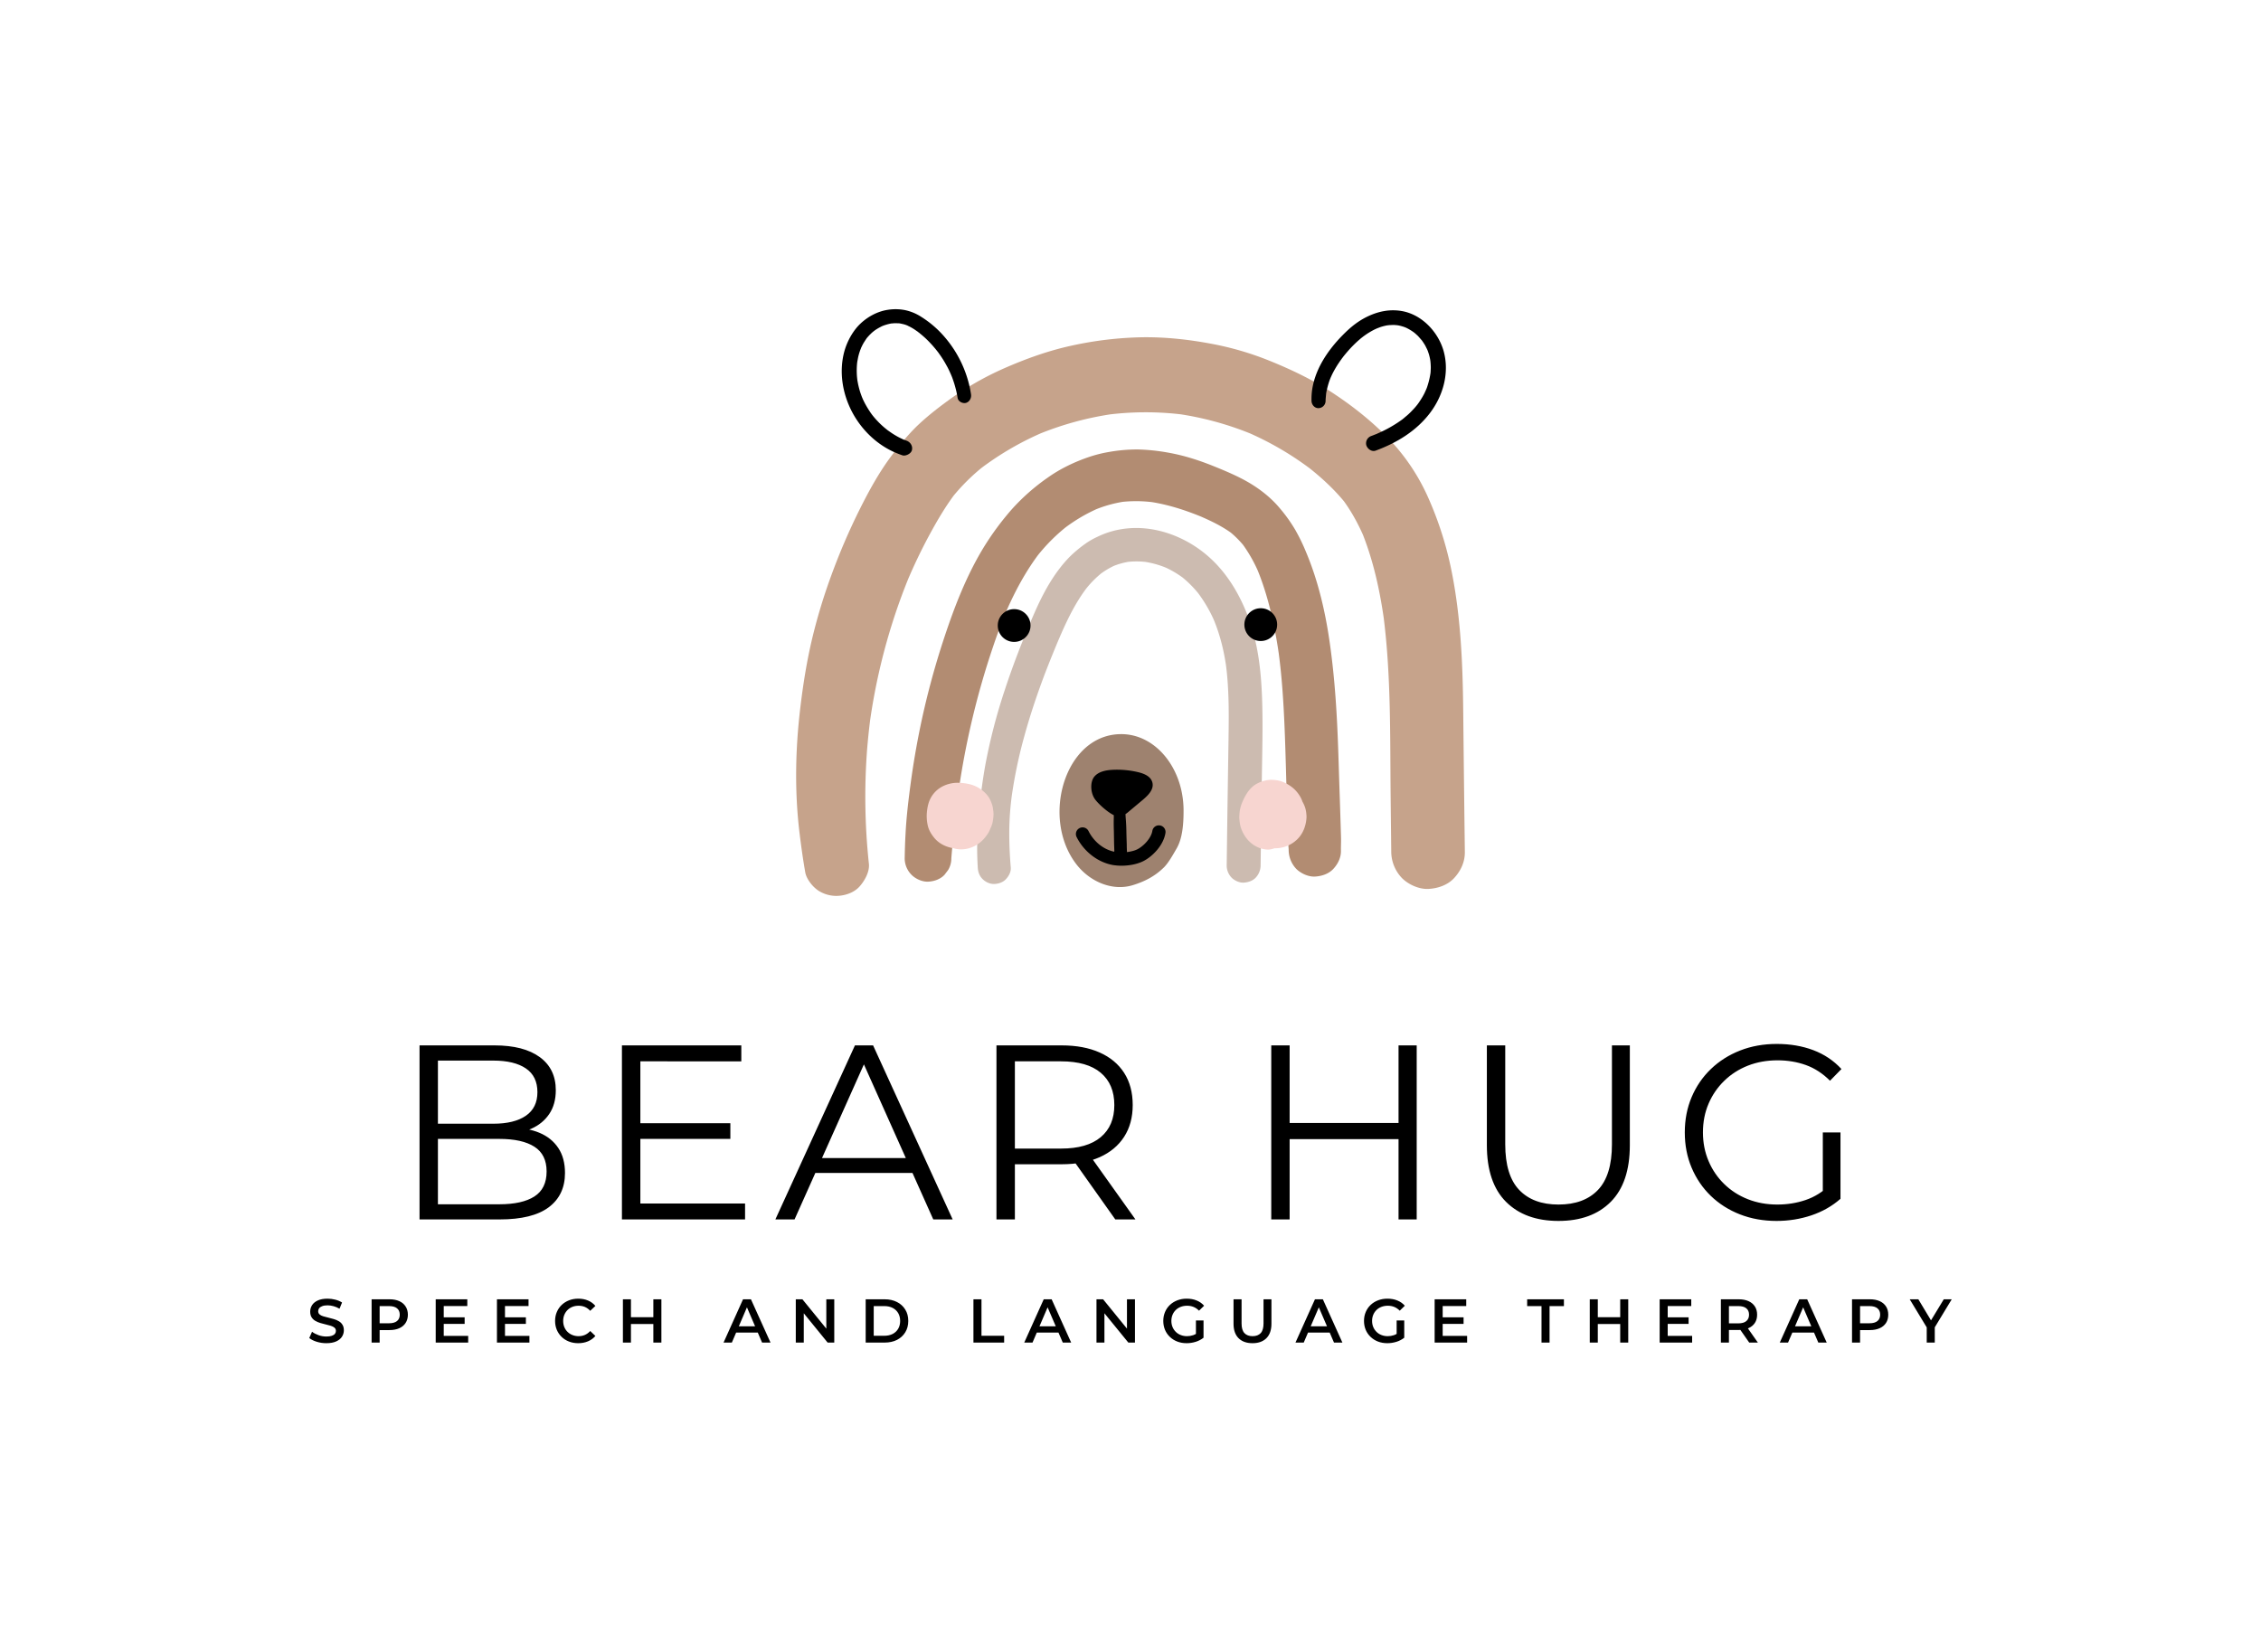
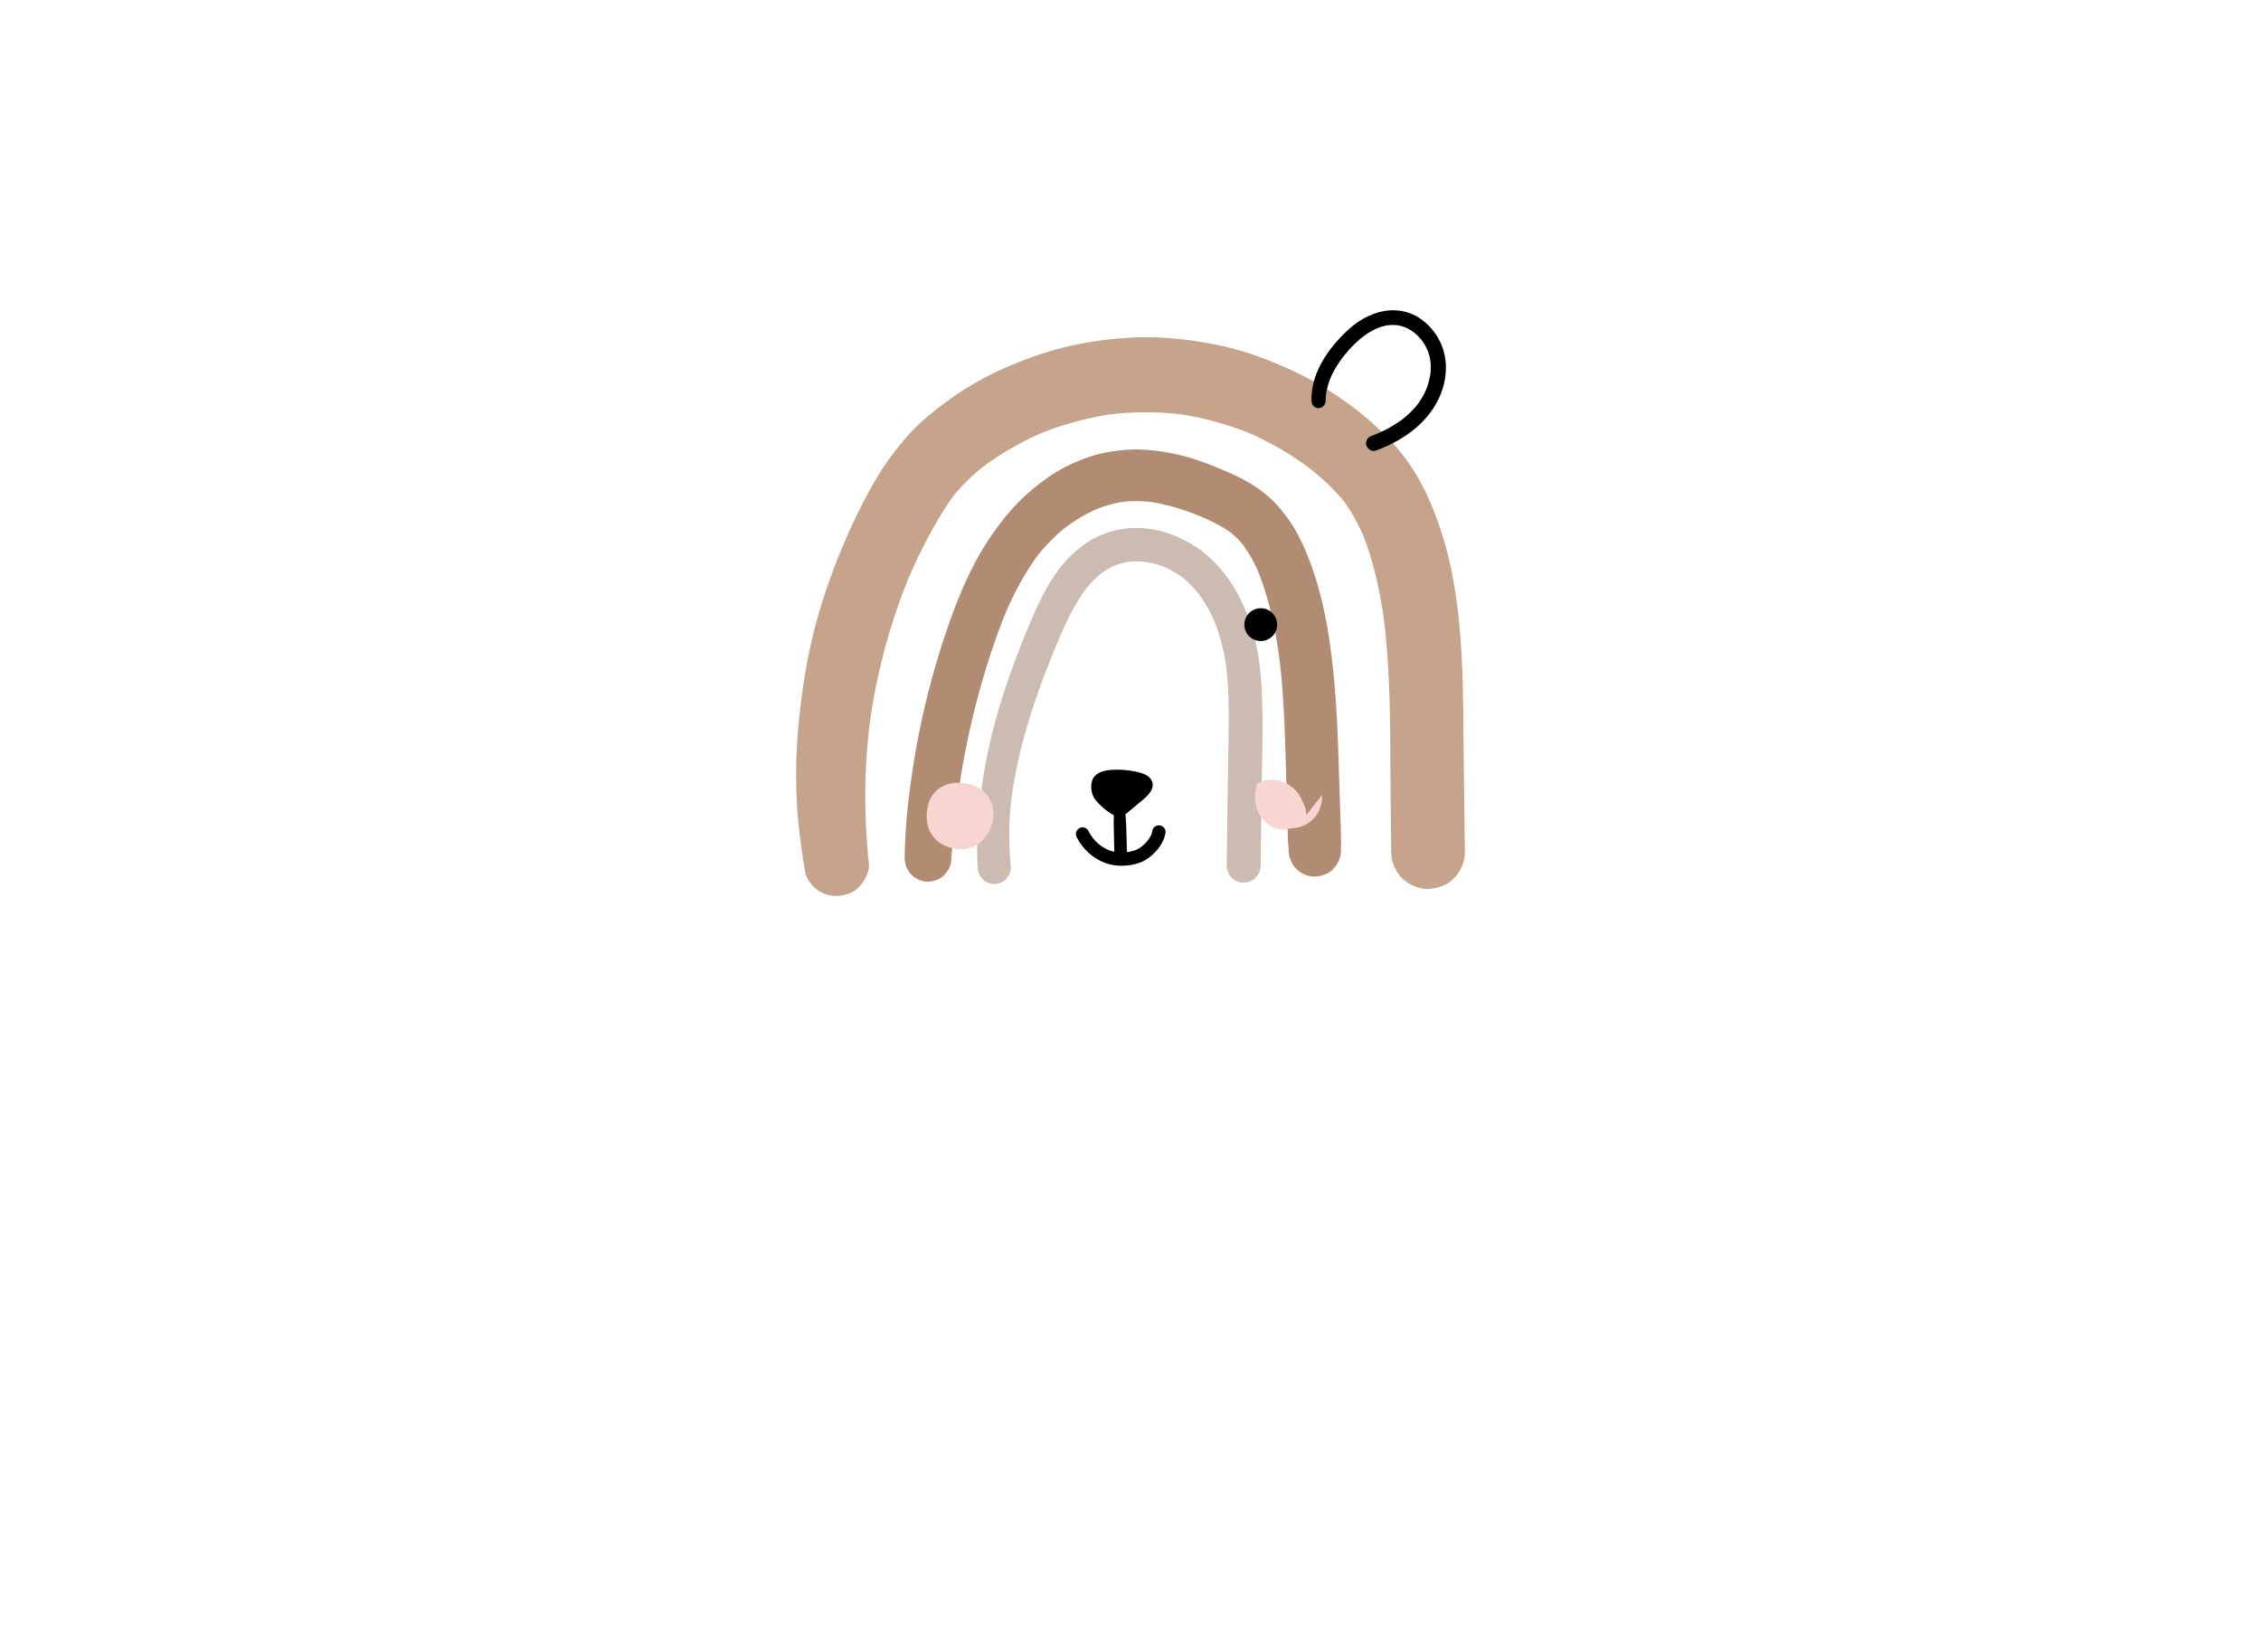
<svg xmlns="http://www.w3.org/2000/svg" data-bbox="101.62 178.33 371.76 234.084" viewBox="31.62 108.33 511.76 374.084" data-type="color">
  <g>
    <svg preserveAspectRatio="xMinYMin" x="211.822" y="178.33" width="151.355" height="132.82" viewBox="303.423 358.115 893.179 783.8" overflow="visible">
      <path d="M400.6 1099a837.5 837.5 0 0 1-2.4-152.7c1.2-14.5 2.7-29 4.6-43.4l-1.7 12.6a813.1 813.1 0 0 1 38.5-161.3c5.2-14.8 10.8-29.5 16.9-43.9l-4.9 11.7c8.7-20.6 18.3-40.9 28.9-60.6s22.5-40.2 36.5-58.5l-7.8 10a270.4 270.4 0 0 1 48.3-47.9l-10 7.8a399.6 399.6 0 0 1 89.3-51.7l-11.9 5a419.9 419.9 0 0 1 104.3-28.4l-13.3 1.8a405.8 405.8 0 0 1 107.3-.2l-13.3-1.8a416.1 416.1 0 0 1 105 28.7l-12-5.1a413.3 413.3 0 0 1 90.7 52.8l-10.1-7.8c20.4 15.7 39.8 33.3 55.7 53.7l-7.9-10.2c12.8 16.6 22.8 34.9 31 54l-5-12c16.9 40.3 26.2 83.4 32 126.5l-1.8-13.3c10.8 81.6 9.1 164.4 10 246.5l.8 72.2a51.3 51.3 0 0 0 14.4 34.7c8.5 8.5 22.5 14.9 34.8 14.4s25.8-4.8 34.7-14.4 14.5-21.5 14.4-34.7q-1.2-95.2-2.2-190.4c-.7-64.4-3.5-129.4-17.1-192.6a465.9 465.9 0 0 0-31.1-93.9 274.8 274.8 0 0 0-55.3-79.6c-21.9-22-46.9-41.5-72.9-58.4s-53.8-30.1-82.5-41.7a403.5 403.5 0 0 0-76.9-22.5c-30.5-5.8-61.7-9.2-92.7-8.8a477.5 477.5 0 0 0-94.6 11.2c-30.9 6.7-60.3 17.3-89.2 29.9a402.9 402.9 0 0 0-72.6 41.2c-14.4 10.4-28.6 21.3-41.7 33.5s-24.4 26.1-35.4 40.4c-17.5 22.9-31.4 48.3-44.3 74.1a855.5 855.5 0 0 0-38 88.6 759.8 759.8 0 0 0-24.6 80.8c-7.6 31.4-12.7 63.1-16.5 95.2-6.7 55.8-7.8 112.7-.9 168.6 2.1 17.2 4.5 34.3 7.5 51.4 1.7 9.7 11.4 21.3 19.9 25.8a44.2 44.2 0 0 0 27.6 5.2c9.1-1.2 18.5-5 24.8-11.9s13.9-19.4 12.7-30.6Z" fill="#c6a38b" data-color="1" />
      <path d="M510.7 1091.7c1.3-16.4 2.9-32.7 4.9-49l-1.2 8.7c2.3-16.6 3.8-33.2 6-49.7l-1.2 8.7q6.9-51.1 18.7-101.5t28.3-99.2c5.7-17 11.9-33.8 18.9-50.3l-3.4 7.9c12.8-30.3 28.3-59.5 48.4-85.5l-5.1 6.7a239.7 239.7 0 0 1 42.2-42l-6.8 5.3a221.2 221.2 0 0 1 48.3-28.4l-8.2 3.5a169.2 169.2 0 0 1 43.6-12.1l-9.2 1.2a179.5 179.5 0 0 1 48 .4l-9.2-1.3c25.4 3.5 50 11.5 73.7 21.4l-8.3-3.5c17 7.2 34 15.1 48.7 26.4l-7-5.4a131.8 131.8 0 0 1 22.9 23.1l-5.4-7a194.2 194.2 0 0 1 23.8 42.1l-3.5-8.3c12.5 29.8 20.4 61.6 26.1 93.4 1.7 9.3 3.1 18.8 4.4 28.2l-1.3-9.3c4.5 33.3 6.6 66.9 8 100.4s2.2 69.5 3.2 104.2l.8 29.9c.2 5 .3 10 .4 15s1 10.3 1.1 15.5a36.9 36.9 0 0 0 10.2 24.7c6.1 6 16 10.6 24.7 10.2s18.4-3.4 24.7-10.2 10.5-15.4 10.2-24.7c-.1-5.9.3-11.7.1-17.6l-.5-17-1.1-34.5c-.8-22.4-1.4-44.8-2.2-67.2-1.6-46.2-4.4-92.2-10.8-138-5.9-42.7-15.5-85-32.3-124.8a250.5 250.5 0 0 0-14.1-29 202.2 202.2 0 0 0-20.6-28.9c-14.2-17.1-32.8-30.5-52.6-40.5-11.6-5.9-23.6-10.9-35.7-15.8-9.9-4-20.1-7.7-30.4-10.8a259.1 259.1 0 0 0-31.3-7.5 261.9 261.9 0 0 0-39.5-4.1 214 214 0 0 0-39.2 3.4 175.2 175.2 0 0 0-25.9 6.5c-19.8 6.7-38.8 15.8-55.8 27.9a277.5 277.5 0 0 0-46.8 41.1 371.2 371.2 0 0 0-39.2 53.1c-22.2 36.7-38 77.3-51.5 118A1065 1065 0 0 0 468 922.2c-4.3 21.5-8 43.2-11 64.9-3.3 24.2-6.3 48.4-7.5 72.7-.6 10.6-.9 21.3-1.1 31.9a31.3 31.3 0 0 0 9.1 22c5.4 5.5 14.3 9.5 22 9.2s16.4-3 22.1-9.2l4.8-6.3a29.9 29.9 0 0 0 4.3-15.7Z" fill="#b28c72" data-color="2" />
      <path d="M590.1 1103.9c-1.4-16.2-2.1-32.5-2-48.8a377.1 377.1 0 0 1 3.6-48.6l-.8 5.6a634.3 634.3 0 0 1 17.4-83.9c7.6-27.7 16.8-55 26.9-81.9q8.7-22.6 18.1-45l-2.2 5.2c8.9-21.1 18.2-42.3 30.5-61.7a187.4 187.4 0 0 1 10.9-15.5l-3.5 4.5a133.1 133.1 0 0 1 24.1-24.5l-4.5 3.5a106.6 106.6 0 0 1 22.8-13.4l-5.3 2.3a98.1 98.1 0 0 1 23.7-6.5l-5.9.8a109 109 0 0 1 29.1.1l-5.9-.8a123.5 123.5 0 0 1 31.6 8.7l-5.2-2.3a134.5 134.5 0 0 1 28.4 16.6l-4.4-3.4a145.4 145.4 0 0 1 25.5 25.9l-3.5-4.5a187.6 187.6 0 0 1 23.7 41.2l-2.3-5.3c8.9 21.2 14.3 43.5 17.3 66.2l-.8-5.9c4.5 34 4 68.4 3.5 102.7s-1.1 70.8-1.6 106.2l-.8 60.2a23.5 23.5 0 0 0 6.6 16c3.9 3.9 10.4 6.9 16 6.6s12-2.2 16.1-6.6a24 24 0 0 0 6.6-16c.5-37.9 1.1-75.7 1.6-113.5s1.7-74.5.3-111.6-5.6-72.2-18-105.9c-11.7-31.6-29.3-61.3-55.1-83.4s-59.7-36.6-94.5-36.8a123.6 123.6 0 0 0-26.5 2.8 116 116 0 0 0-25.6 8.9 98.7 98.7 0 0 0-17.5 10.2 166.6 166.6 0 0 0-19.8 16.7c-21 21.5-35.4 48.4-47.3 75.6-14.5 33.1-27.7 67-39 101.3a756.8 756.8 0 0 0-26.6 102.8c-3.3 18.9-5.9 37.9-7.6 57-1.4 17.5-2.9 35-3 52.6 0 8.6.3 17.1.8 25.6.3 5.9 2.2 11.4 6.5 15.6s10.1 6.7 15.6 6.5 11.6-2.1 15.6-6.5 6.9-9.8 6.4-15.6Z" fill="#ccbbb0" data-color="3" />
      <path d="M564.8 1019a40.3 40.3 0 0 0-4-8.7 39.4 39.4 0 0 0-8.8-9.4 43.5 43.5 0 0 0-16.1-8 73.4 73.4 0 0 0-16.2-2.1 44.3 44.3 0 0 0-18.1 3.6 37.3 37.3 0 0 0-17.5 15.1c-3.9 6.5-5.2 12.9-6 20.2a57.8 57.8 0 0 0 1 17.6c1.4 6.8 5 12.6 9.4 17.8 6.2 7.2 15.5 11.7 25 13.1 9.9 3.3 21.8 1.2 30.6-4.2a41.2 41.2 0 0 0 10.6-8.9 57.8 57.8 0 0 0 5.5-7.5 45.3 45.3 0 0 0 2.8-5.9 43 43 0 0 0 2.6-7.1 58.2 58.2 0 0 0 1.4-10.2 32.4 32.4 0 0 0-.5-7.6 29.4 29.4 0 0 0-1.7-7.8Z" fill="#f7d5d0" data-color="4" />
-       <path d="M985 1033.7a43 43 0 0 0-1.6-9.4 44.5 44.5 0 0 0-3.7-8.3 35.6 35.6 0 0 0-3.9-8.1 42.8 42.8 0 0 0-8.8-10.2 52.2 52.2 0 0 0-15.4-8.8 26.2 26.2 0 0 0-4-1.1 57.6 57.6 0 0 0-9.4-1 42.1 42.1 0 0 0-18.6 4.8c-10.6 5.3-16.6 16.2-20.9 26.7a49.8 49.8 0 0 0-3.3 16.2 23.6 23.6 0 0 0 .1 5.3 55.2 55.2 0 0 0 1.6 9.9c3.2 10.4 9.9 20 19.4 25.4a35.8 35.8 0 0 0 17.4 5 24.6 24.6 0 0 0 8.3-1.8h1a42.5 42.5 0 0 0 29.6-12c7.8-7.7 11.6-18 12.3-28.8a24.1 24.1 0 0 0-.1-3.8Z" fill="#f7d5d0" data-color="4" />
-       <path d="M616.5 780.7c0 12.095-9.805 21.9-21.9 21.9-12.095 0-21.9-9.805-21.9-21.9 0-12.095 9.805-21.9 21.9-21.9 12.095 0 21.9 9.805 21.9 21.9z" fill="#000000" data-color="5" />
+       <path d="M985 1033.7a43 43 0 0 0-1.6-9.4 44.5 44.5 0 0 0-3.7-8.3 35.6 35.6 0 0 0-3.9-8.1 42.8 42.8 0 0 0-8.8-10.2 52.2 52.2 0 0 0-15.4-8.8 26.2 26.2 0 0 0-4-1.1 57.6 57.6 0 0 0-9.4-1 42.1 42.1 0 0 0-18.6 4.8a49.8 49.8 0 0 0-3.3 16.2 23.6 23.6 0 0 0 .1 5.3 55.2 55.2 0 0 0 1.6 9.9c3.2 10.4 9.9 20 19.4 25.4a35.8 35.8 0 0 0 17.4 5 24.6 24.6 0 0 0 8.3-1.8h1a42.5 42.5 0 0 0 29.6-12c7.8-7.7 11.6-18 12.3-28.8a24.1 24.1 0 0 0-.1-3.8Z" fill="#f7d5d0" data-color="4" />
      <path d="M945.9 779.5c0 12.095-9.805 21.9-21.9 21.9-12.095 0-21.9-9.805-21.9-21.9 0-12.095 9.805-21.9 21.9-21.9 12.095 0 21.9 9.805 21.9 21.9z" fill="#000000" data-color="5" />
-       <path d="m451 533.8-4.1-1.5 1.1.4-1.1-.4-2.1-1a84.6 84.6 0 0 1-7.9-4.1c-2.6-1.5-5-3-7.4-4.7l-3.6-2.5-.9-.7 1 .8-2.1-1.7a108.9 108.9 0 0 1-12.7-11.8c-2-2.1-3.9-4.4-5.7-6.6l-.7-.9c1.8 2.1.9 1.2.5.7l-1.2-1.7c-.9-1.2-1.8-2.5-2.6-3.8a116.9 116.9 0 0 1-8.7-15.4 10.8 10.8 0 0 1-.8-1.9c-.9-2 .7 1.7 0 .1s-1.2-2.9-1.7-4.4a78.1 78.1 0 0 1-2.6-8.2c-.8-2.9-1.5-5.9-2-8.8-.3-1.4-.5-2.7-.7-4.1s.2 2.2.1.8-.1-.7-.1-1l-.3-2.9a100.8 100.8 0 0 1 .3-19.8c.2-1.9-.3 2.2.1-.3a17 17 0 0 1 .4-2.2c.3-1.7.6-3.4 1-5.1a76.9 76.9 0 0 1 2.9-9.3 23.4 23.4 0 0 0 .9-2.4s-.8 1.9-.3.9a6.1 6.1 0 0 1 .5-1.2c.7-1.5 1.5-3.1 2.3-4.6s3.4-5.5 5.2-8.1l-.4.5.6-.7 1.6-1.8c1-1.1 2-2.2 3.1-3.2a30.8 30.8 0 0 1 3.3-3c.3-.3 2.1-1.7.9-.8s-.1.1.2-.1l1.2-.9a68 68 0 0 1 7.7-4.6l1.9-1 1.1-.5c1.1-.5-1.8.8-.6.3s2.8-1.1 4.2-1.5a54.8 54.8 0 0 1 8.9-2.1c1-.2-1.1.1-1.1.1h1.2l2.1-.2a36.8 36.8 0 0 1 4.7 0h2c.8.1 3.1.7.5 0l4.6 1a38.1 38.1 0 0 1 4.5 1.3l1.3.5c.2.1 1.2.6.1 0s.1.1.4.2l1.5.8a60.3 60.3 0 0 1 8.9 5.1l4.2 2.9.8.7c-1.1-.4-1.1-.9-.3-.3l2 1.7a124 124 0 0 1 14 13.1c2.3 2.4 4.4 4.9 6.5 7.4l2.7 3.4c.4.5 1.1 1.5-.3-.5a3.5 3.5 0 0 1 .5.8 19.5 19.5 0 0 1 1.7 2.3 139.1 139.1 0 0 1 10.1 16c1.6 2.8 3.1 5.8 4.4 8.7l.9 2c.3.7 1.3 3.1.3.6l1.8 4.4a149.9 149.9 0 0 1 5.6 18.4q1.1 4.7 1.8 9.3c.8 4.8 7 7.9 11.4 6.5s7.3-6.3 6.5-11.4a152.8 152.8 0 0 0-34.7-75.9A136.7 136.7 0 0 0 470 368a63.9 63.9 0 0 0-21.3-8.7 66 66 0 0 0-22.6-.4c-13.7 2-26.7 9-36.7 18.4s-18 23.7-21.8 37.9c-7.2 27.4-2.1 56.9 11.3 81.6 12.4 22.8 32.2 42 56.1 52.5 3.5 1.5 7 2.9 10.6 4.1s11.3-1.9 12.5-7.1-1.8-10.5-7.1-12.5Z" fill="#000000" data-color="5" />
      <path d="M1010.6 480.8c0-3.3.5-6.5.7-9.8-.2 2.8 0 0 .1-.7s.3-1.5.4-2.2.7-3.2 1.1-4.8c.8-3.3 1.8-6.6 2.9-9.8.5-1.4 1.1-2.8 1.7-4.3s-.8 1.8-.2.5a3.6 3.6 0 0 1 .4-.9l1.2-2.7a130.1 130.1 0 0 1 10.1-17.3c.9-1.4 1.9-2.8 2.9-4.1a13.3 13.3 0 0 1 1.4-1.9l.8-1.1c.8-1.1-1.5 1.9-.1.1s4.2-5.2 6.4-7.7a163.3 163.3 0 0 1 13.7-13.9l3.7-3.2 1.8-1.4 1-.8-.4.3c2.6-1.9 5.2-3.8 8-5.5a91.7 91.7 0 0 1 8.7-4.8l2-.9 1.1-.5c.1-.1-1.9.7-.9.4l4.7-1.8a71.3 71.3 0 0 1 9.1-2.3l1.2-.2-1 .2 2.4-.3 4.7-.2a38.5 38.5 0 0 1 4.8.2l2 .2c1.3.1-2.2-.4-.9-.1l1.4.2a58.4 58.4 0 0 1 8.2 2.2l1.8.7c1.4.6 2.7 1.3 4 2a67.6 67.6 0 0 1 7.2 4.6c1.4 1-1.7-1.4 0 0l1.7 1.4 3.2 2.9c2 2.1 3.8 4.3 5.7 6.4-2-2.3-.2-.3.2.3l1.1 1.6c.9 1.3 1.7 2.6 2.5 3.9s1.3 2.4 1.9 3.6l.9 1.8c.2.4 1.4 3 .7 1.4s.2.5.3.9a14.6 14.6 0 0 1 .7 1.9c.5 1.4 1 2.9 1.4 4.4s.7 2.8 1 4.3a17 17 0 0 1 .4 2.2c.1.4.1.7.2 1 .3 2.2-.2-1.7-.1-.4a82.6 82.6 0 0 1 .6 10c-.1 1.5-.1 3-.2 4.5s-.1 1.5-.2 2.3-.7 3.9-.1.8a111.4 111.4 0 0 1-4.8 18.9l-.9 2.1c-.9 2.4.7-1.3-.1.3s-1.4 3.2-2.2 4.8a89.2 89.2 0 0 1-4.9 8.5l-2.7 4.1-1.4 1.9-.7 1c.2.1 1.5-1.9.1-.2a88 88 0 0 1-6.4 7.3 90.1 90.1 0 0 1-7 6.8l-3.7 3.1-1.7 1.5-.8.6c2-1.8.8-.6.3-.2a168.6 168.6 0 0 1-34.3 19.5c-.5.3-1.8.8.7-.2l-.9.4-2.2.8-4.8 1.9a10.7 10.7 0 0 0-6.1 4.7 10.4 10.4 0 0 0-1.1 7.9c1.6 4.9 7.2 9.1 12.6 7.1 28-10.3 53.9-26 72.2-49.9s26.5-55.1 18.3-83.6c-7.4-25.4-29-48.2-55.6-52.9-15.3-2.7-30.2.1-44.2 6.5s-24.7 15.3-34.7 25.5c-20.7 20.9-38.7 47.8-41.5 77.7a92.1 92.1 0 0 0-.3 10.5c.2 5 4.2 9.7 9.4 9.5a9.7 9.7 0 0 0 9.4-9.5Z" fill="#000000" data-color="5" />
-       <path d="M820.9 1028c0 16.5-1.1 36.5-9.3 50.6-4.6 7.9-10.6 18.9-16.9 25.2-12.3 12.1-26 19-41.7 23.8-26.8 8.2-56.8-4.2-75.1-27.7a104.2 104.2 0 0 1-15.6-28.6c-22.5-62.1 10.2-145.5 75.4-145.5 46 0 83.2 45.8 83.2 102.2Z" fill="#9e826f" data-color="6" />
      <path d="M789.4 1047.8a8.8 8.8 0 0 0-10.2 7.3c-1.6 9.7-11.6 20.3-20.1 24.6-3.5 1.8-8.5 3-13.8 3.7 0-.8-.1-1.5-.1-2.2-.1-2.8-.2-5.6-.2-8.4-.2-5.9-.4-11.7-.5-17.6s-.4-11.6-.9-17.5l-.3-5a49.9 49.9 0 0 0 5.1-4l18.4-15.4c6.8-5.8 14.4-13.4 12.6-22.2s-11-12.5-19.3-14.5a121.6 121.6 0 0 0-34.5-3.1c-8.8.5-18.3 2.4-23.9 9.1s-5.4 20.7.4 29.5c3.3 5.1 15.6 17 25.6 22v3.6c-.2 5.9-.1 11.7.1 17.5l.3 17.6.3 8.4a10.3 10.3 0 0 1-.1 1.7c-14.2-2.9-27.3-13.4-34.4-27.7a8.9 8.9 0 0 0-15.9 8c9.8 19.6 28.4 33.9 48.6 37.5a76.1 76.1 0 0 0 11.3.9c9.6 0 20.6-1.8 29.2-6.1 12.7-6.4 27-21.4 29.6-37.6a8.8 8.8 0 0 0-7.3-10.1Z" fill="#000000" data-color="5" />
    </svg>
    <svg width="371.76" height="10.08" x="101.62" viewBox="0.49 3.61 371.76 10.08" y="402.334" overflow="visible">
-       <path d="M4.35 13.69q-1.14 0-2.19-.33t-1.67-.84l.63-1.42q.59.46 1.46.77.86.31 1.77.31.77 0 1.25-.17t.7-.45q.22-.29.22-.65 0-.45-.32-.73-.32-.27-.83-.43-.51-.16-1.13-.3-.63-.14-1.25-.33t-1.14-.49q-.51-.3-.83-.8Q.7 7.32.7 6.54q0-.8.43-1.47.42-.66 1.3-1.06.87-.4 2.22-.4.88 0 1.75.23.87.22 1.51.64l-.57 1.41q-.66-.39-1.36-.58-.7-.19-1.35-.19-.75 0-1.22.19-.47.18-.69.47-.21.3-.21.67 0 .45.31.72.32.28.83.43.51.16 1.14.3.63.15 1.25.33.62.18 1.13.48.52.29.83.8.32.5.32 1.27 0 .78-.43 1.45-.43.66-1.31 1.06-.88.4-2.23.4Zm12.07-.14H14.6v-9.8h4.03q1.31 0 2.24.42.93.42 1.43 1.21.51.78.51 1.86T22.3 9.1q-.5.78-1.43 1.2-.93.42-2.24.42h-3.02l.81-.85v3.68Zm0-9.15v5.67l-.81-.89h2.94q1.2 0 1.81-.51.61-.51.61-1.43 0-.94-.61-1.44-.61-.51-1.81-.51h-2.94l.81-.89Zm14.37 4.92V7.83h4.87v1.49h-4.87Zm.14-4.04v6.75h5.53v1.52h-7.35v-9.8h7.15v1.53h-5.33Zm13.72 4.04V7.83h4.87v1.49h-4.87Zm.14-4.04v6.75h5.53v1.52h-7.35v-9.8h7.15v1.53h-5.33Zm16.57 8.41q-1.12 0-2.08-.37t-1.66-1.05q-.71-.68-1.1-1.6-.39-.93-.39-2.02 0-1.09.39-2.01.39-.93 1.1-1.61.72-.68 1.67-1.05t2.09-.37q1.2 0 2.19.41 1 .42 1.68 1.23l-1.17 1.11q-.53-.58-1.19-.87-.66-.28-1.43-.28-.77 0-1.41.25-.63.25-1.1.71-.47.47-.73 1.1-.26.63-.26 1.38 0 .76.26 1.39.26.63.73 1.09.47.46 1.1.71.64.26 1.41.26.77 0 1.43-.29.66-.29 1.19-.88l1.17 1.12q-.68.8-1.68 1.22-.99.42-2.21.42Zm17.01-.14v-9.8h1.82v9.8h-1.82Zm-5.07-9.8v9.8h-1.82v-9.8h1.82Zm5.21 4.05v1.55h-5.36V7.8h5.36Zm17.63 5.75h-1.88l4.41-9.8h1.79l4.43 9.8h-1.91l-3.79-8.83h.73l-3.78 8.83Zm6.42-2.27h-6.27l.49-1.42h5.29l.49 1.42Zm9.86 2.27h-1.81v-9.8h1.5l6.15 7.55h-.74V3.75h1.8v9.8h-1.5l-6.14-7.54h.74v7.54Zm18.3 0h-4.29v-9.8h4.29q1.59 0 2.8.62 1.2.61 1.87 1.71.68 1.09.68 2.57 0 1.47-.68 2.57-.67 1.1-1.87 1.72-1.21.61-2.8.61Zm-2.47-8.26v6.72h2.38q1.11 0 1.92-.42.8-.42 1.24-1.17.44-.76.44-1.77 0-1.02-.44-1.77t-1.24-1.17q-.81-.42-1.92-.42h-2.38Zm29.52 8.26h-6.95v-9.8h1.82v8.26h5.13v1.54Zm6.42 0h-1.87l4.41-9.8h1.79l4.42 9.8h-1.9l-3.8-8.83h.73l-3.78 8.83Zm6.43-2.27h-6.27l.49-1.42h5.29l.49 1.42Zm9.85 2.27h-1.8v-9.8h1.5l6.14 7.55h-.74V3.75h1.81v9.8h-1.5l-6.15-7.54h.74v7.54Zm18.6.14q-1.15 0-2.11-.37t-1.67-1.05q-.72-.68-1.11-1.6-.39-.93-.39-2.02 0-1.09.39-2.01.39-.93 1.11-1.61.72-.68 1.69-1.05t2.11-.37q1.25 0 2.25.41 1 .4 1.69 1.19l-1.15 1.12q-.57-.58-1.24-.85-.66-.27-1.46-.27-.77 0-1.43.25-.66.25-1.13.71-.48.47-.74 1.1-.26.63-.26 1.38 0 .74.26 1.37.26.63.74 1.1.47.47 1.12.72.64.26 1.42.26.73 0 1.41-.23.68-.24 1.3-.78l1.03 1.36q-.77.61-1.78.93-1.02.31-2.05.31Zm3.83-1.24-1.72-.24V8.54h1.72v3.91Zm11.09 1.24q-2.02 0-3.16-1.13-1.14-1.14-1.14-3.28V3.75h1.82v5.46q0 1.51.65 2.2.65.69 1.84.69t1.84-.69q.64-.69.64-2.2V3.75h1.79v5.53q0 2.14-1.14 3.28-1.14 1.13-3.14 1.13Zm11.59-.14h-1.87l4.41-9.8h1.79l4.42 9.8h-1.9l-3.8-8.83h.73l-3.78 8.83Zm6.43-2.27h-6.27l.49-1.42h5.29l.49 1.42Zm12.49 2.41q-1.15 0-2.11-.37t-1.67-1.05q-.72-.68-1.11-1.6-.39-.93-.39-2.02 0-1.09.39-2.01.39-.93 1.11-1.61.72-.68 1.69-1.05t2.11-.37q1.25 0 2.25.41 1 .4 1.69 1.19l-1.15 1.12q-.57-.58-1.24-.85-.66-.27-1.46-.27-.77 0-1.43.25-.66.25-1.13.71-.48.47-.74 1.1-.26.63-.26 1.38 0 .74.26 1.37.26.63.74 1.1.47.47 1.12.72.64.26 1.42.26.73 0 1.41-.23.68-.24 1.3-.78l1.03 1.36q-.77.61-1.78.93-1.02.31-2.05.31Zm3.83-1.24-1.72-.24V8.54h1.72v3.91Zm8.56-3.13V7.83h4.87v1.49h-4.87Zm.14-4.04v6.75h5.53v1.52h-7.35v-9.8h7.15v1.53h-5.33Zm24.19 8.27h-1.82V5.29h-3.25V3.75h8.32v1.54h-3.25v8.26Zm15.99 0v-9.8h1.82v9.8h-1.82Zm-5.07-9.8v9.8h-1.82v-9.8h1.82Zm5.21 4.05v1.55h-5.37V7.8h5.37Zm10.47 1.52V7.83h4.87v1.49h-4.87Zm.14-4.04v6.75h5.53v1.52h-7.35v-9.8h7.15v1.53h-5.33Zm13.86 8.27H320v-9.8h4.03q1.3 0 2.23.42.93.42 1.44 1.21.5.78.5 1.86t-.5 1.85q-.51.78-1.44 1.19-.93.42-2.23.42h-3.02l.81-.83v3.68Zm6.55 0h-1.96L323.93 10h1.95l2.49 3.55Zm-6.55-9.15v5.67l-.81-.87h2.94q1.2 0 1.81-.52.61-.52.61-1.44 0-.94-.61-1.44-.61-.51-1.81-.51h-2.94l.81-.89Zm13.38 9.15h-1.87l4.41-9.8h1.79l4.42 9.8h-1.9l-3.8-8.83h.73l-3.78 8.83Zm6.43-2.27h-6.27l.49-1.42h5.29l.49 1.42Zm9.87 2.27h-1.82v-9.8h4.03q1.3 0 2.23.42.93.42 1.44 1.21.5.78.5 1.86t-.5 1.86q-.51.78-1.44 1.2-.93.42-2.23.42h-3.02l.81-.85v3.68Zm0-9.15v5.67l-.81-.89h2.94q1.2 0 1.81-.51.61-.51.61-1.43 0-.94-.61-1.44-.61-.51-1.81-.51h-2.94l.81-.89Zm16.91 9.15h-1.82V9.67l.41 1.12-4.26-7.04h1.95l3.41 5.67h-1.09l3.44-5.67h1.8l-4.26 7.04.42-1.12v3.88Z" fill="#000000" data-color="5" />
-     </svg>
+       </svg>
    <svg width="321.84" height="40.07" x="126.58" viewBox="6.42 14.75 321.84 40.07" y="344.665" overflow="visible">
-       <path d="M24.54 54.48H6.42v-39.4h16.99q6.59 0 10.22 2.65 3.63 2.65 3.63 7.49 0 3.2-1.49 5.4-1.49 2.19-4.05 3.32-2.56 1.13-5.6 1.13l.95-1.35q3.77 0 6.5 1.15t4.25 3.43q1.52 2.28 1.52 5.66 0 5.01-3.68 7.77-3.69 2.75-11.12 2.75ZM10.58 18.52v32.53h13.9q5.18 0 7.94-1.77 2.76-1.77 2.76-5.66 0-3.83-2.76-5.6-2.76-1.77-7.94-1.77H10.13v-3.44h13q4.73 0 7.35-1.8 2.62-1.8 2.62-5.34 0-3.61-2.62-5.38t-7.35-1.77H10.58Zm45.37 17.73V32.7h20.82v3.55H55.95Zm.45-17.56v32.19h23.7v3.6H52.23v-39.4h27.02v3.61H56.4Zm34.9 35.79h-4.34l18.01-39.4h4.11l18.01 39.4h-4.39L106.16 17.5h1.68L91.3 54.48Zm28.14-10.52H94.05l1.24-3.38h22.91l1.24 3.38Zm21.73 10.52H137v-39.4h14.75q5.01 0 8.61 1.61 3.6 1.6 5.54 4.61 1.94 3.02 1.94 7.29 0 4.17-1.94 7.18t-5.54 4.62q-3.6 1.6-8.61 1.6h-12.44l1.86-1.91v14.4Zm27.29 0h-4.56l-10.13-14.29h4.51l10.18 14.29Zm-27.29-37.76v23.69l-1.86-1.97h12.32q5.91 0 8.98-2.59 3.07-2.58 3.07-7.26 0-4.72-3.07-7.31t-8.98-2.59h-12.32l1.86-1.97Zm86.84 37.76v-39.4h4.11v39.4h-4.11Zm-24.65-39.4v39.4h-4.16v-39.4h4.16Zm25.05 17.57v3.65h-25.5v-3.65h25.5Zm35.8 22.17q-7.55 0-11.88-4.33Q248 46.15 248 37.66V15.08h4.16v22.41q0 6.98 3.15 10.3 3.16 3.32 8.9 3.32 5.79 0 8.95-3.32 3.15-3.32 3.15-10.3V15.08h4.05v22.58q0 8.49-4.31 12.83-4.3 4.33-11.84 4.33Zm49.36 0q-4.5 0-8.3-1.49-3.8-1.49-6.59-4.19-2.78-2.7-4.33-6.36-1.55-3.66-1.55-8 0-4.33 1.55-7.99t4.36-6.36q2.81-2.7 6.61-4.19 3.8-1.49 8.31-1.49 4.5 0 8.24 1.4 3.74 1.41 6.39 4.28l-2.59 2.65q-2.48-2.48-5.46-3.55-2.98-1.07-6.42-1.07-3.65 0-6.72 1.21t-5.35 3.44q-2.28 2.22-3.54 5.17-1.27 2.96-1.27 6.5 0 3.49 1.27 6.48 1.26 2.98 3.54 5.2 2.28 2.23 5.35 3.44t6.67 1.21q3.38 0 6.39-1.02 3.01-1.01 5.54-3.43l2.37 3.15q-2.82 2.48-6.59 3.75-3.77 1.26-7.88 1.26Zm14.47-5.01-4-.5V34.78h4v15.03Z" fill="#000000" data-color="5" />
-     </svg>
+       </svg>
  </g>
</svg>